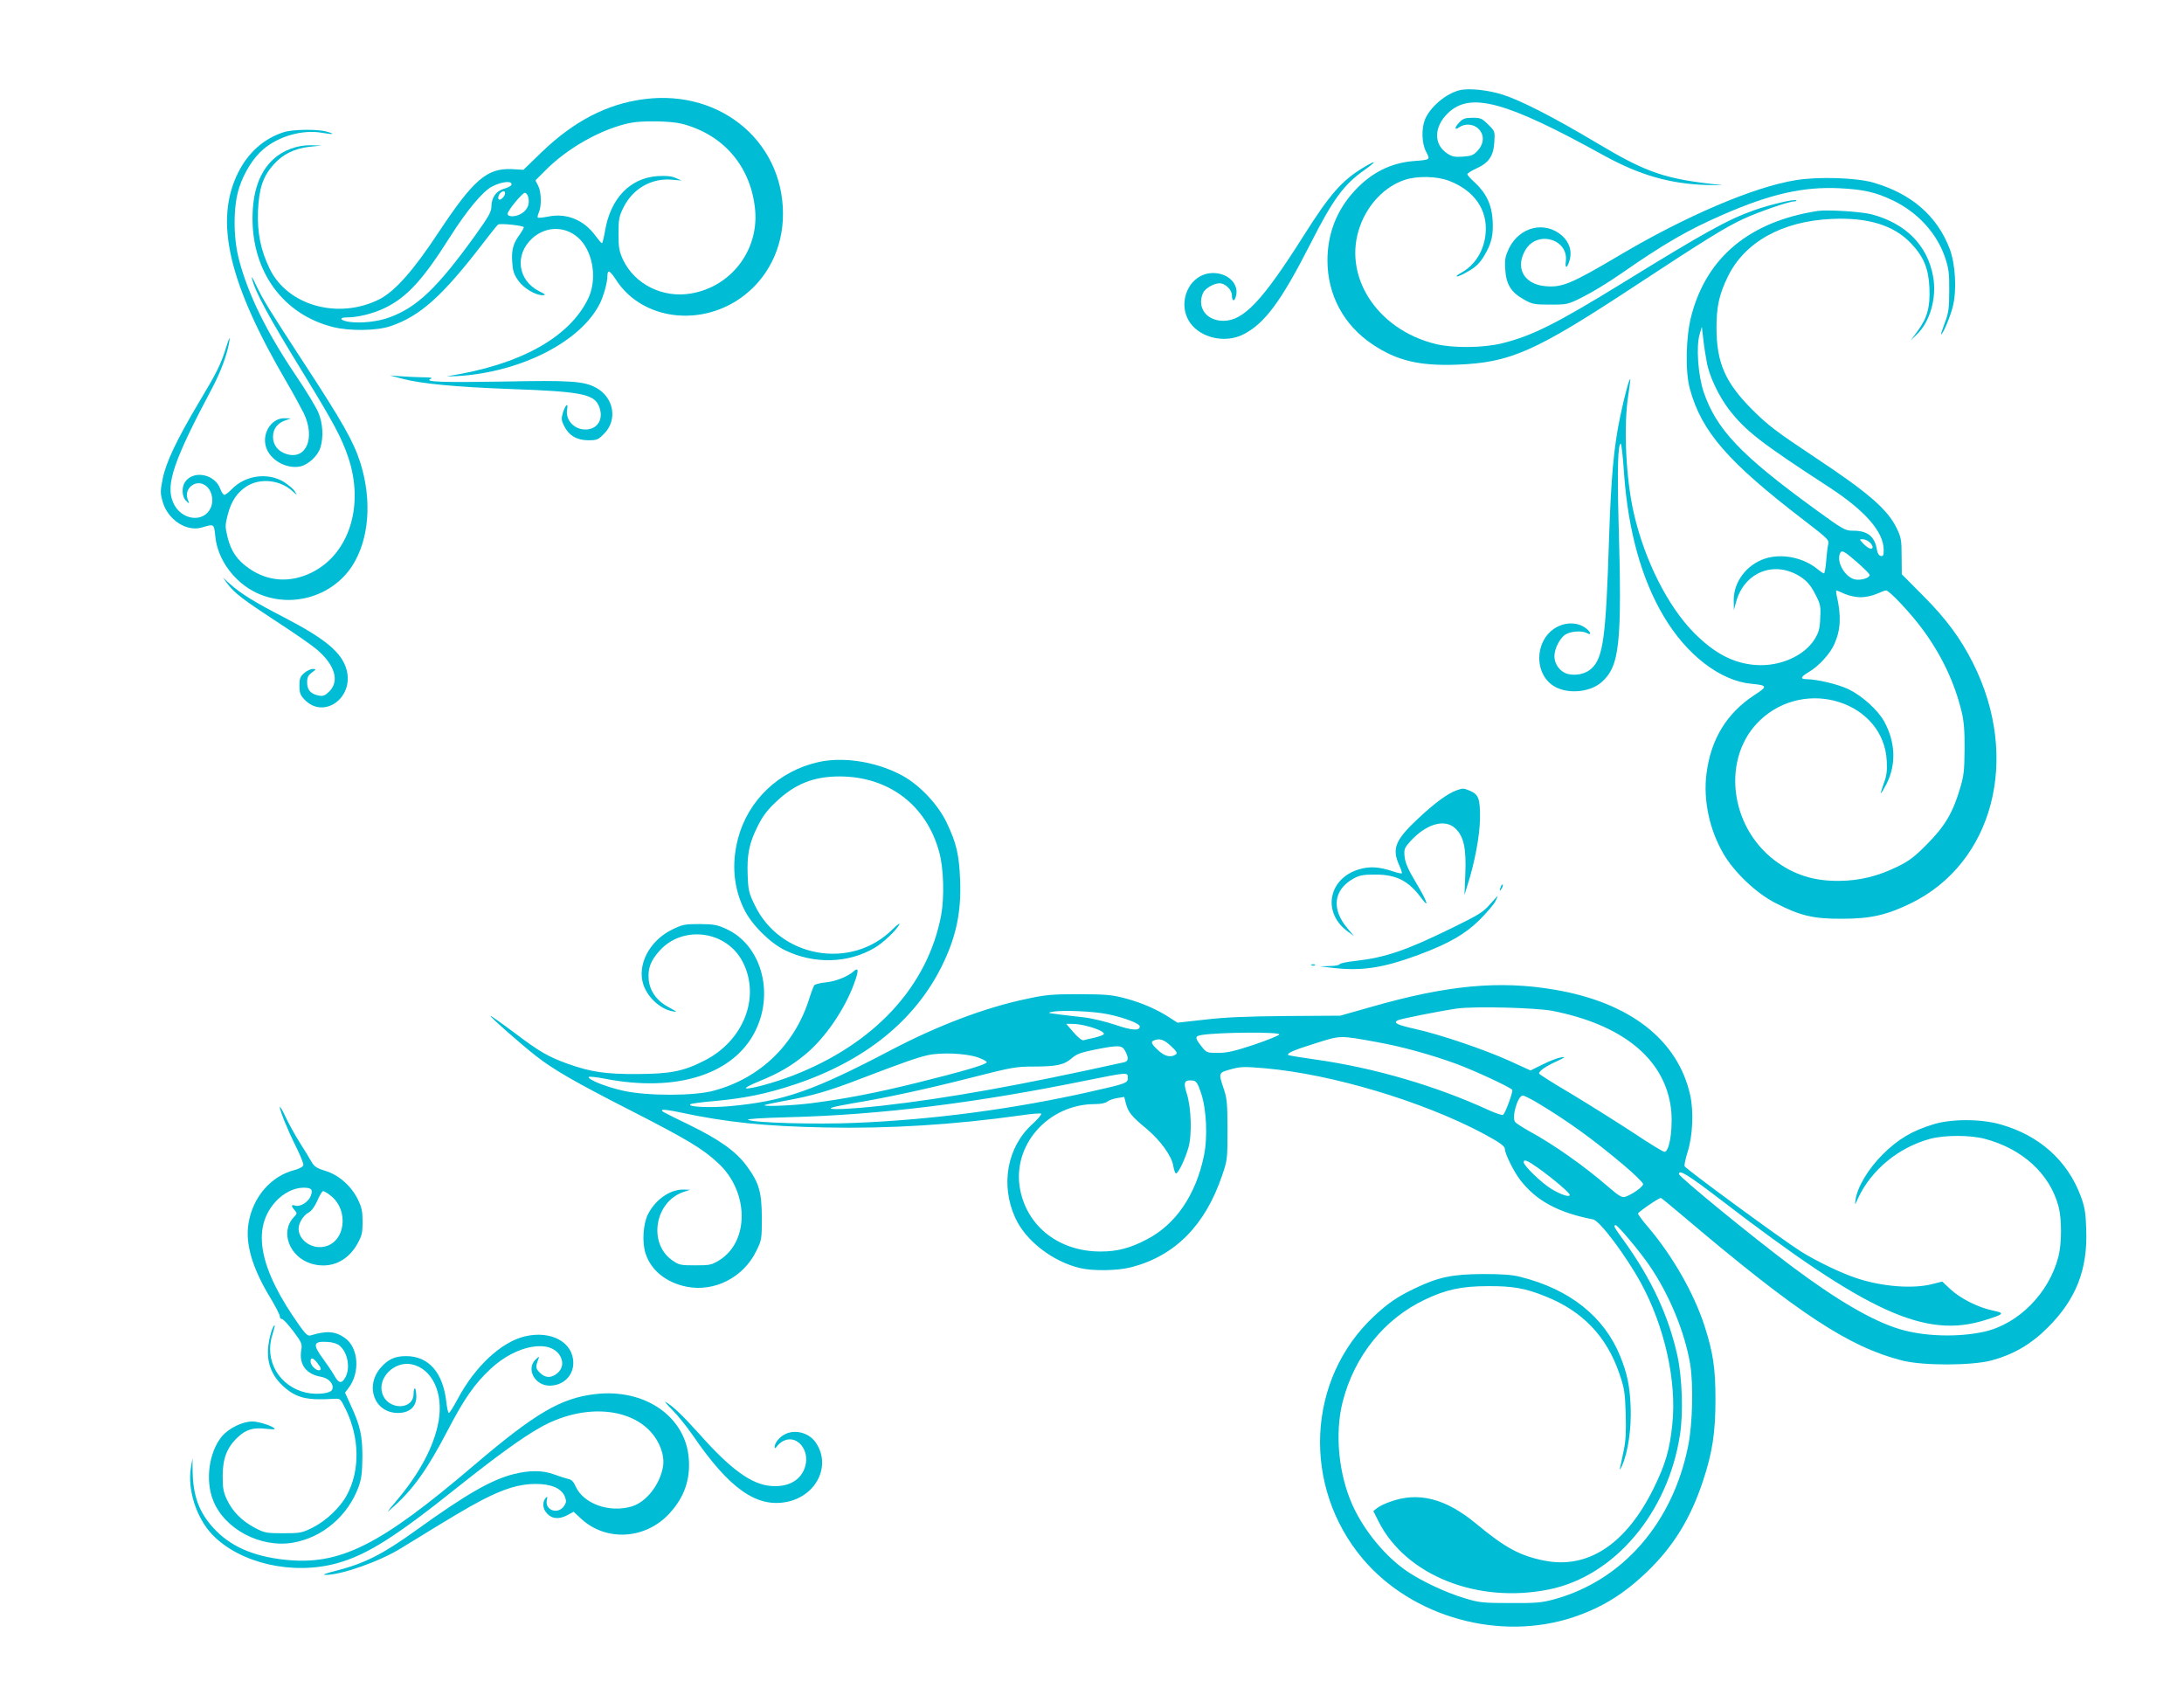
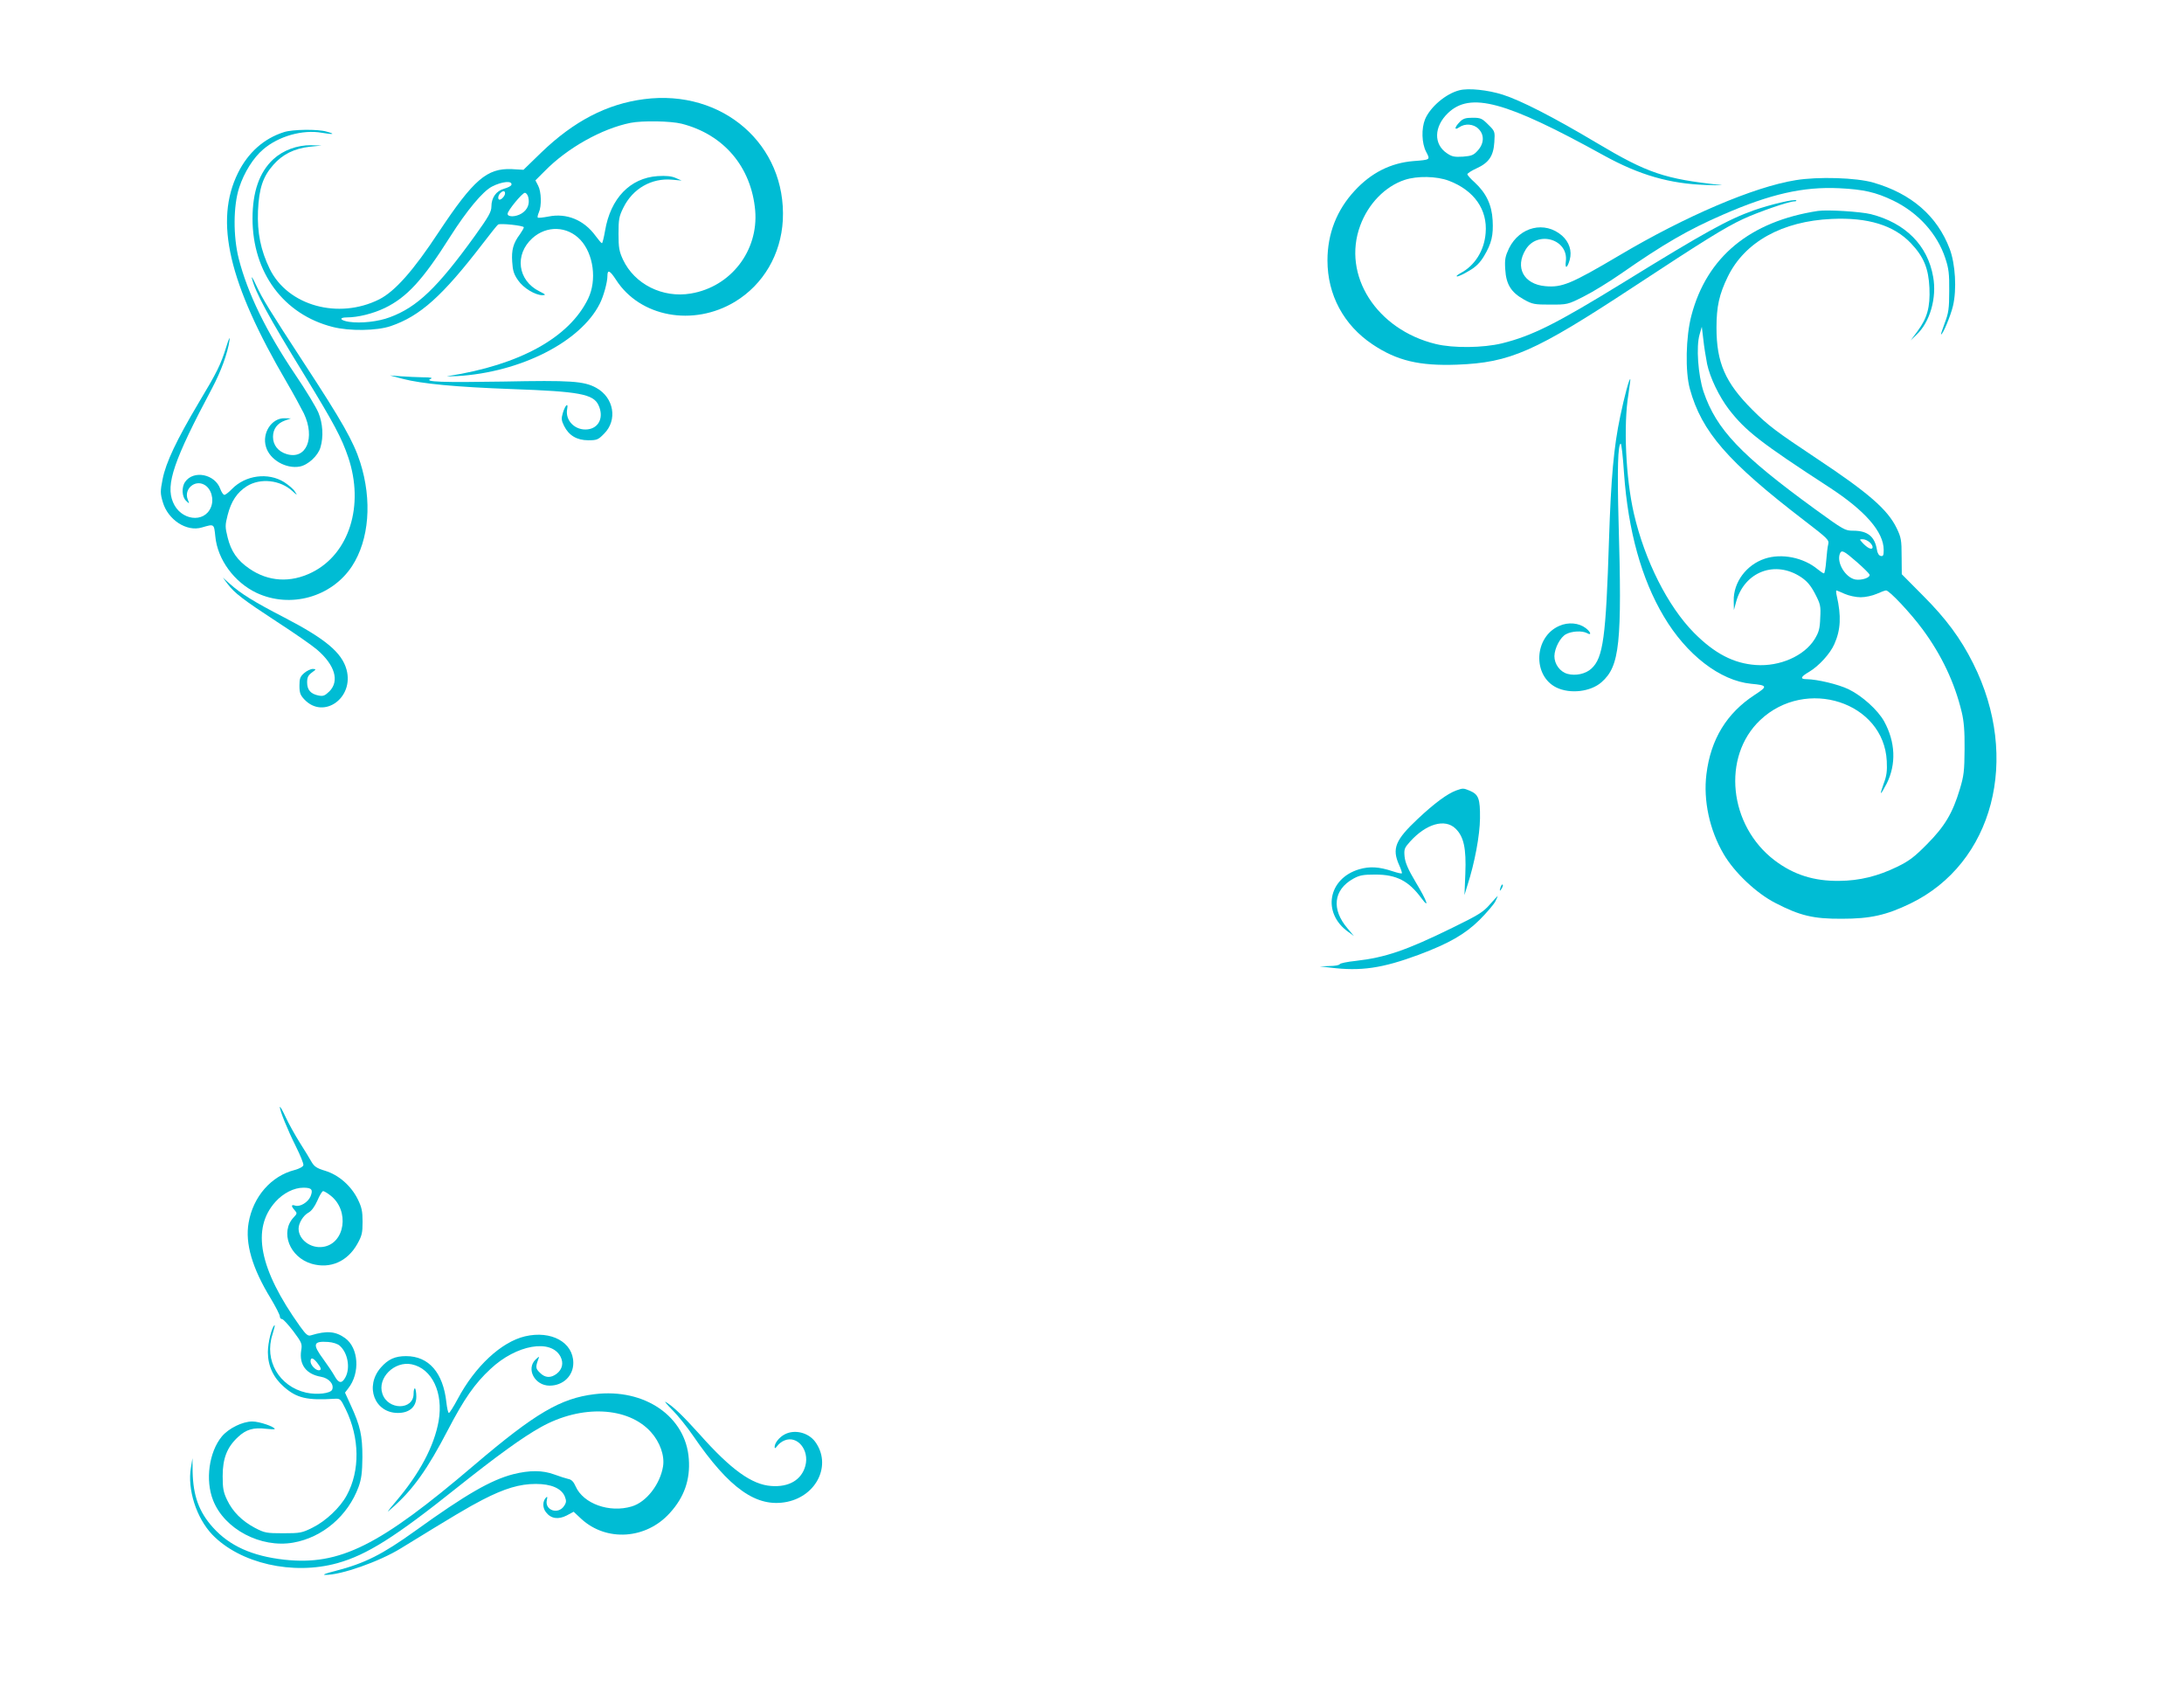
<svg xmlns="http://www.w3.org/2000/svg" version="1.0" width="1280pt" height="989pt" viewBox="0 0 1280 989" preserveAspectRatio="xMidYMid meet">
  <g transform="translate(0,989) scale(0.1,-0.1)" fill="#00bcd4" stroke="none">
    <path d="M8553 9361 c-79 -20 -170 -97 -201 -170 -22 -54 -20 -140 6 -190 25 -48 27 -47 -75 -55 -133 -11 -247 -69 -343 -173 -106 -114 -160 -253 -160 -409 0 -202 95 -379 264 -492 143 -96 275 -127 495 -119 312 12 454 74 1035 456 415 273 536 348 641 397 90 42 270 104 302 104 9 0 14 3 10 6 -9 9 -150 -24 -247 -58 -152 -54 -285 -127 -765 -423 -395 -243 -535 -313 -712 -357 -112 -27 -285 -29 -388 -4 -347 84 -551 403 -443 694 47 128 146 230 261 268 73 24 186 22 258 -5 148 -56 228 -169 216 -307 -8 -102 -63 -190 -146 -234 -20 -11 -29 -19 -21 -20 9 0 40 15 70 33 40 23 64 47 88 87 44 74 55 121 50 210 -5 90 -38 159 -105 221 -24 21 -43 43 -43 48 0 5 24 21 53 34 73 33 100 73 105 154 4 62 4 64 -36 103 -36 36 -44 40 -91 40 -42 0 -57 -5 -76 -25 -31 -31 -33 -52 -3 -31 34 24 85 20 113 -9 35 -34 34 -85 -4 -127 -24 -27 -36 -32 -87 -36 -50 -3 -65 0 -94 20 -79 53 -76 156 6 235 131 126 337 71 914 -248 209 -115 386 -166 600 -173 69 -2 107 -2 85 0 -328 35 -429 69 -726 246 -255 152 -445 249 -551 283 -88 28 -202 40 -255 26z" />
    <path d="M3775 9309 c-218 -28 -412 -129 -603 -313 l-104 -101 -69 4 c-145 6 -223 -61 -427 -368 -150 -228 -257 -348 -349 -395 -239 -120 -536 -38 -642 178 -53 109 -74 212 -69 340 6 133 29 201 90 270 54 62 124 96 213 106 l70 7 -62 2 c-81 1 -163 -29 -221 -82 -82 -76 -122 -191 -122 -348 0 -316 182 -562 470 -635 98 -25 258 -23 340 5 173 59 303 176 539 483 45 59 86 110 90 112 13 9 151 -6 151 -16 0 -5 -11 -24 -23 -41 -39 -52 -50 -92 -45 -162 3 -51 10 -73 34 -107 31 -46 101 -88 144 -88 21 1 19 4 -19 23 -127 63 -147 215 -41 311 84 76 205 72 282 -10 77 -83 97 -236 45 -344 -110 -228 -401 -389 -822 -454 -16 -2 8 -2 55 0 370 22 722 200 835 424 22 43 45 125 45 163 0 39 14 33 50 -22 140 -219 453 -277 698 -129 166 101 269 277 280 478 22 442 -353 769 -813 709z m220 -144 c247 -63 408 -253 431 -508 20 -237 -143 -448 -377 -487 -165 -28 -330 54 -398 199 -22 48 -26 69 -26 151 0 84 3 102 28 152 55 113 166 176 286 165 l56 -5 -35 15 c-24 11 -56 14 -106 11 -161 -11 -276 -130 -308 -321 -7 -40 -15 -72 -18 -72 -4 0 -20 19 -37 42 -68 94 -170 136 -277 114 -32 -6 -60 -9 -62 -6 -3 3 0 16 6 30 17 37 15 121 -4 157 l-16 31 54 54 c133 136 335 249 503 283 70 14 237 11 300 -5z m-998 -359 c-2 -6 -21 -16 -43 -22 -46 -13 -74 -52 -74 -105 0 -30 -17 -60 -96 -170 -220 -305 -339 -419 -499 -478 -68 -26 -170 -37 -239 -27 -53 8 -62 26 -13 26 65 0 153 22 222 55 130 63 223 164 384 419 96 151 190 265 245 293 58 30 122 36 113 9z m-37 -49 c0 -14 -20 -37 -32 -37 -12 0 -10 24 4 38 16 16 28 15 28 -1z m136 -22 c10 -40 -4 -74 -39 -96 -34 -21 -82 -22 -82 -2 0 19 86 123 101 123 8 0 16 -11 20 -25z" />
    <path d="M1665 9116 c-118 -37 -211 -120 -270 -239 -140 -283 -56 -644 287 -1230 38 -65 82 -146 99 -180 68 -144 14 -273 -101 -238 -50 15 -80 53 -80 101 0 46 25 80 71 96 l34 12 -37 1 c-76 2 -134 -87 -109 -168 22 -75 117 -130 198 -115 48 9 107 63 121 112 19 62 14 141 -12 204 -13 31 -73 131 -135 222 -171 254 -280 477 -332 681 -33 131 -32 310 3 416 29 89 83 175 141 224 90 77 231 117 343 97 69 -12 83 -8 27 7 -51 15 -199 13 -248 -3z" />
-     <path d="M7987 8906 c-123 -75 -193 -154 -349 -401 -239 -378 -350 -495 -468 -495 -100 0 -157 79 -119 164 12 26 63 56 97 56 33 0 72 -38 72 -71 0 -38 17 -38 25 1 15 68 -49 130 -135 130 -139 0 -218 -173 -134 -293 62 -87 202 -119 306 -69 128 63 224 191 400 537 131 258 194 343 311 426 81 57 77 65 -6 15z" />
    <path d="M10523 8834 c-243 -39 -644 -210 -1033 -441 -281 -166 -335 -189 -433 -180 -127 11 -180 110 -115 215 70 114 252 60 235 -70 -6 -47 9 -40 23 10 14 52 -3 103 -45 141 -101 88 -248 53 -311 -74 -22 -47 -26 -65 -22 -124 5 -87 34 -134 109 -176 50 -28 62 -30 155 -30 100 0 102 0 195 47 52 26 150 86 219 134 247 172 394 258 600 347 275 120 469 164 679 154 142 -7 214 -23 316 -72 147 -71 259 -195 306 -338 20 -60 24 -91 23 -192 0 -103 -4 -130 -26 -187 -14 -38 -24 -68 -22 -68 11 0 56 109 70 167 23 97 14 246 -19 334 -73 193 -225 325 -448 389 -99 29 -324 36 -456 14z" />
    <path d="M10655 8654 c-399 -61 -652 -270 -742 -613 -33 -124 -37 -329 -9 -430 69 -251 222 -427 669 -770 138 -106 148 -115 142 -140 -4 -14 -9 -59 -12 -98 -3 -40 -9 -73 -13 -73 -5 0 -21 11 -37 24 -83 69 -211 95 -310 62 -108 -36 -184 -138 -182 -246 l1 -55 13 48 c49 178 230 246 382 144 35 -24 56 -49 81 -97 31 -60 34 -71 30 -141 -2 -63 -8 -84 -33 -125 -61 -98 -204 -161 -344 -151 -130 9 -242 67 -363 189 -153 155 -288 422 -352 698 -48 209 -62 520 -32 700 7 47 12 87 11 88 -6 7 -34 -98 -59 -217 -38 -180 -54 -358 -66 -726 -18 -570 -34 -690 -103 -753 -33 -31 -92 -44 -140 -31 -44 12 -77 57 -77 104 1 47 35 112 69 129 34 18 93 21 122 6 28 -16 24 5 -7 29 -40 31 -103 37 -156 13 -148 -65 -157 -292 -16 -361 81 -39 200 -25 264 31 107 94 121 225 100 948 -8 296 -4 450 13 450 4 0 13 -78 19 -172 24 -339 103 -622 233 -840 133 -225 330 -377 512 -395 97 -9 98 -15 21 -65 -164 -107 -258 -260 -283 -465 -19 -153 18 -327 101 -468 63 -108 192 -230 304 -287 143 -74 222 -93 389 -92 167 0 260 21 401 89 486 235 648 851 368 1408 -73 146 -159 262 -294 397 l-124 125 -1 105 c0 95 -3 111 -29 165 -53 109 -164 206 -470 409 -236 157 -283 192 -376 285 -159 159 -210 276 -210 481 0 124 16 195 66 298 99 204 319 326 609 339 212 10 365 -37 465 -143 75 -79 103 -148 108 -261 5 -113 -13 -177 -70 -254 l-40 -54 36 35 c77 73 118 215 96 337 -32 185 -162 316 -365 368 -61 15 -255 27 -310 19z m-650 -897 c17 -80 70 -190 127 -265 98 -127 185 -195 588 -457 212 -138 320 -262 320 -368 0 -31 -3 -38 -17 -35 -11 2 -20 16 -23 38 -13 77 -55 110 -139 110 -48 0 -56 5 -223 126 -437 318 -579 468 -654 689 -32 98 -44 264 -23 335 l13 45 9 -75 c4 -41 15 -106 22 -143z m955 -1047 c24 -24 18 -45 -8 -31 -10 5 -26 19 -36 30 -19 21 -19 21 2 21 12 0 31 -9 42 -20z m-78 -113 c39 -34 73 -68 75 -74 6 -18 -46 -35 -83 -29 -58 11 -111 98 -91 151 10 25 23 18 99 -48z m-71 -187 c25 -11 66 -20 94 -20 28 0 69 9 94 20 24 11 49 20 55 20 19 0 145 -134 214 -228 111 -150 188 -313 229 -484 13 -53 18 -112 17 -218 -1 -128 -4 -156 -28 -235 -42 -140 -88 -217 -191 -321 -74 -75 -105 -99 -175 -133 -115 -56 -222 -82 -340 -83 -149 -2 -268 36 -379 120 -269 204 -311 608 -85 822 268 254 725 106 742 -240 3 -58 -1 -87 -17 -129 -11 -30 -19 -56 -17 -58 2 -3 17 23 34 56 56 113 51 242 -15 363 -37 67 -129 150 -209 189 -61 29 -182 58 -246 59 -40 0 -35 14 15 43 56 33 124 107 148 163 37 83 41 164 14 282 -4 17 -5 32 -2 32 2 0 24 -9 48 -20z" />
    <path d="M1476 8260 c21 -84 92 -216 310 -571 171 -280 216 -364 255 -479 95 -282 6 -565 -212 -674 -126 -63 -257 -55 -368 22 -70 48 -107 101 -127 183 -15 61 -15 71 0 130 21 82 55 133 113 170 79 49 195 37 267 -29 30 -27 30 -27 14 -2 -8 14 -37 38 -63 55 -94 58 -226 41 -306 -41 -18 -19 -38 -34 -44 -34 -6 0 -17 16 -24 35 -31 87 -157 112 -206 41 -22 -31 -19 -89 6 -111 20 -19 20 -19 9 9 -23 60 42 117 98 85 40 -22 58 -85 38 -132 -39 -95 -178 -77 -222 30 -44 104 4 245 229 668 53 100 91 205 102 280 3 26 -3 13 -18 -35 -34 -109 -54 -149 -163 -331 -129 -217 -192 -350 -211 -447 -14 -71 -14 -83 1 -134 30 -104 140 -176 229 -149 73 21 71 23 79 -53 13 -135 111 -268 241 -330 198 -93 440 -26 560 156 101 155 119 386 48 609 -39 122 -108 243 -328 579 -208 319 -242 374 -283 461 -16 35 -27 53 -24 39z" />
    <path d="M2360 7670 c112 -29 311 -48 640 -60 395 -14 478 -29 508 -95 32 -69 3 -133 -63 -141 -73 -9 -134 51 -121 119 8 41 -11 24 -25 -22 -10 -33 -9 -45 7 -77 28 -56 75 -84 142 -84 50 0 58 3 92 38 81 80 58 212 -45 269 -72 40 -152 45 -546 37 -353 -6 -470 -2 -424 16 13 6 -2 9 -46 9 -36 1 -95 3 -130 6 l-64 5 75 -20z" />
    <path d="M1334 6468 c40 -53 89 -91 291 -223 99 -64 204 -137 233 -162 105 -90 133 -184 72 -245 -26 -25 -36 -29 -62 -24 -47 9 -68 33 -68 77 0 29 6 42 28 58 26 19 26 20 5 21 -12 0 -35 -11 -50 -24 -24 -21 -28 -32 -28 -74 0 -42 5 -56 30 -82 112 -117 291 10 246 176 -27 99 -123 180 -364 305 -180 93 -255 140 -318 196 l-43 38 28 -37z" />
-     <path d="M4796 5424 c-232 -52 -412 -224 -471 -449 -38 -147 -26 -288 37 -415 42 -87 151 -196 238 -238 169 -83 371 -78 525 13 50 29 127 102 145 136 8 14 -8 3 -39 -27 -242 -241 -661 -167 -808 143 -34 69 -38 88 -41 174 -5 120 9 189 59 288 29 59 57 95 108 143 110 104 220 148 371 148 289 0 511 -169 585 -445 26 -94 30 -264 11 -368 -79 -418 -392 -756 -872 -941 -104 -40 -246 -79 -271 -74 -10 2 25 21 77 42 114 46 192 92 271 158 114 94 230 263 285 415 28 76 27 97 -3 71 -36 -32 -108 -60 -165 -65 -32 -3 -61 -11 -66 -17 -4 -6 -18 -42 -30 -81 -85 -268 -287 -463 -557 -536 -114 -32 -386 -32 -527 -2 -98 21 -208 64 -208 81 0 5 42 1 93 -9 425 -83 763 26 887 286 108 226 28 499 -173 591 -54 25 -74 28 -157 29 -88 0 -101 -3 -162 -33 -132 -65 -206 -207 -167 -323 25 -74 99 -142 169 -155 32 -6 30 -4 -20 23 -70 37 -111 94 -118 161 -6 67 11 112 63 170 138 154 396 118 489 -67 104 -205 4 -461 -227 -577 -121 -62 -199 -77 -392 -78 -184 -1 -274 12 -410 61 -113 41 -162 69 -309 180 -76 57 -140 102 -142 100 -5 -4 177 -164 266 -234 103 -81 233 -156 561 -323 326 -167 417 -221 508 -306 181 -167 184 -459 7 -569 -46 -28 -56 -30 -142 -30 -86 0 -95 2 -135 30 -141 100 -102 340 64 399 l42 14 -40 1 c-78 1 -163 -58 -207 -144 -29 -56 -36 -167 -14 -232 32 -98 121 -169 239 -193 163 -33 333 53 409 208 32 65 33 70 33 197 -1 151 -16 204 -90 304 -62 84 -157 152 -335 239 -174 85 -165 80 -157 88 3 3 50 -3 104 -15 272 -58 496 -81 848 -88 375 -8 758 16 1149 71 59 9 112 13 118 10 5 -3 -18 -31 -51 -61 -148 -133 -189 -356 -101 -549 60 -134 219 -257 380 -295 75 -18 221 -16 300 5 256 66 433 245 532 536 32 93 32 99 32 270 0 153 -3 183 -22 240 -32 94 -31 94 42 114 57 16 79 16 198 6 392 -34 923 -193 1278 -381 100 -54 130 -75 130 -93 1 -29 52 -132 90 -181 94 -122 222 -191 427 -231 39 -7 193 -213 281 -374 138 -254 210 -575 183 -827 -15 -149 -41 -237 -111 -378 -161 -325 -385 -472 -641 -420 -141 28 -229 76 -394 213 -182 152 -344 193 -512 130 -29 -10 -62 -27 -73 -36 l-21 -17 30 -60 c160 -317 580 -485 1001 -399 382 78 696 449 766 906 20 129 13 334 -15 463 -51 232 -151 448 -312 672 -61 84 -66 93 -49 93 12 0 146 -160 199 -239 116 -170 206 -390 237 -576 19 -120 14 -344 -11 -473 -89 -454 -384 -794 -786 -904 -73 -20 -106 -23 -259 -22 -160 0 -183 3 -265 28 -108 32 -251 99 -337 157 -128 87 -252 237 -320 386 -83 183 -106 422 -59 608 69 269 244 487 484 600 122 58 213 78 367 78 146 1 220 -12 338 -60 217 -86 359 -235 433 -453 29 -85 33 -109 37 -236 3 -104 0 -160 -12 -215 -8 -41 -18 -85 -21 -99 -4 -17 0 -14 11 10 35 76 56 218 51 345 -5 123 -20 195 -61 297 -94 232 -296 393 -584 465 -49 13 -108 17 -222 17 -179 -1 -260 -18 -398 -84 -102 -49 -155 -85 -239 -163 -395 -369 -424 -997 -66 -1422 290 -343 805 -486 1237 -341 168 57 295 136 433 269 151 146 251 309 323 526 56 168 74 285 74 481 0 183 -14 275 -65 433 -62 189 -185 405 -328 574 -34 39 -61 76 -61 81 0 9 121 92 134 92 3 0 65 -51 138 -113 667 -565 965 -761 1277 -840 123 -31 408 -30 524 1 128 35 230 94 328 192 166 165 235 340 226 575 -3 99 -9 133 -32 195 -78 209 -243 357 -471 421 -115 33 -290 33 -394 0 -125 -38 -206 -87 -296 -176 -84 -84 -148 -190 -159 -265 -5 -35 -5 -35 15 9 77 165 237 297 421 347 84 23 233 23 319 1 223 -58 384 -206 435 -398 19 -72 19 -216 -1 -293 -55 -214 -234 -395 -435 -440 -154 -34 -355 -28 -498 16 -156 47 -367 170 -631 368 -231 173 -660 524 -660 540 0 29 54 -5 245 -151 865 -664 1201 -816 1552 -704 111 35 114 40 43 55 -87 18 -191 71 -249 125 l-48 45 -59 -15 c-113 -29 -294 -15 -444 35 -90 30 -230 97 -325 156 -102 64 -676 484 -682 500 -2 7 5 43 17 81 31 95 37 239 16 335 -72 324 -353 543 -793 618 -326 56 -632 27 -1078 -101 l-180 -51 -315 -2 c-230 -2 -359 -7 -477 -21 l-162 -18 -39 25 c-74 50 -166 90 -261 116 -86 23 -115 25 -276 26 -158 0 -196 -3 -310 -28 -240 -50 -517 -155 -790 -298 -457 -240 -630 -301 -945 -330 -120 -11 -252 -5 -234 11 5 4 70 13 144 19 174 16 303 42 468 97 407 136 700 370 860 690 85 171 117 318 109 509 -6 150 -22 216 -79 336 -54 112 -168 230 -275 283 -149 76 -335 103 -477 71z m4304 -1458 c402 -80 644 -272 690 -549 19 -110 -2 -277 -35 -277 -8 0 -90 50 -181 111 -92 60 -254 162 -360 226 -107 63 -194 118 -194 122 0 15 37 41 100 70 53 25 59 29 30 25 -19 -3 -68 -21 -107 -41 l-73 -36 -127 58 c-147 66 -403 153 -548 185 -106 24 -129 35 -106 50 16 9 247 55 351 70 105 14 462 5 560 -14z m-2604 -20 c95 -20 184 -54 184 -71 0 -27 -46 -24 -145 10 -57 19 -139 39 -190 44 -224 26 -214 24 -175 32 52 11 245 3 326 -15z m-121 -70 c58 -15 95 -33 95 -45 0 -5 -24 -14 -52 -21 -29 -6 -60 -14 -68 -16 -9 -2 -33 17 -58 46 l-43 50 38 0 c21 0 61 -6 88 -14z m1123 -48 c-2 -6 -69 -33 -148 -60 -115 -38 -158 -48 -211 -48 -66 0 -68 1 -98 39 -39 49 -39 59 2 66 98 16 460 19 455 3z m568 -44 c147 -26 324 -75 471 -129 110 -41 317 -137 326 -152 6 -9 -38 -130 -53 -146 -4 -4 -42 8 -86 28 -309 142 -672 248 -1014 296 -85 12 -157 24 -159 26 -13 10 30 29 155 68 155 49 143 48 360 9z m-1203 -24 c35 -33 39 -42 27 -50 -29 -19 -65 -10 -102 25 -40 37 -46 50 -25 58 33 14 60 5 100 -33z m-268 -30 c21 -40 19 -59 -7 -65 -620 -137 -1033 -211 -1423 -255 -184 -20 -328 -26 -290 -11 11 5 67 16 125 26 190 31 435 84 693 150 240 61 261 65 368 65 132 0 177 10 222 50 26 23 54 33 133 49 143 28 160 27 179 -9z m-865 -36 c30 -11 54 -23 53 -29 -2 -13 -133 -52 -408 -120 -238 -59 -420 -94 -613 -119 -112 -15 -291 -22 -281 -12 2 2 57 14 123 26 151 27 255 57 436 127 254 97 334 125 395 139 79 18 223 12 295 -12z m880 -119 c0 -32 -4 -34 -226 -84 -446 -100 -911 -162 -1366 -181 -238 -10 -603 0 -634 18 -10 5 82 11 238 15 542 14 1103 84 1753 217 234 47 235 47 235 15z m429 -90 c32 -94 40 -259 17 -368 -47 -228 -165 -402 -333 -489 -98 -52 -174 -72 -273 -72 -241 0 -428 144 -471 362 -50 259 162 502 440 502 32 0 61 6 70 14 9 8 35 17 58 21 l42 7 10 -40 c14 -51 34 -75 121 -147 81 -68 147 -159 156 -216 4 -22 10 -42 15 -45 11 -7 53 78 74 150 22 76 17 236 -10 319 -21 65 -14 80 35 75 21 -3 29 -13 49 -73z m1979 -62 c177 -107 317 -208 500 -362 61 -52 112 -101 112 -110 0 -16 -67 -63 -107 -75 -17 -5 -37 7 -95 57 -143 124 -317 247 -465 328 -39 22 -77 46 -83 54 -22 27 15 155 45 155 8 0 50 -21 93 -47z m-4 -377 c88 -63 186 -146 186 -158 0 -16 -50 0 -108 35 -54 32 -162 136 -162 156 0 20 22 11 84 -33z" />
    <path d="M8535 5258 c-52 -19 -127 -74 -226 -167 -132 -124 -152 -174 -109 -270 11 -24 18 -46 16 -49 -3 -2 -26 3 -53 12 -81 27 -135 30 -197 12 -183 -54 -219 -257 -64 -367 l33 -24 -37 44 c-96 112 -83 226 32 291 38 21 58 25 130 25 125 0 196 -37 271 -139 51 -68 31 -13 -33 93 -46 77 -62 115 -66 151 -4 44 -1 51 32 88 95 105 204 136 266 77 49 -47 64 -116 58 -265 l-5 -125 17 56 c43 132 73 294 74 394 1 114 -8 139 -59 161 -39 16 -40 16 -80 2z" />
    <path d="M8796 4695 c-9 -26 -7 -32 5 -12 6 10 9 21 6 23 -2 3 -7 -2 -11 -11z" />
    <path d="M8731 4589 c-38 -44 -68 -62 -215 -134 -275 -135 -396 -176 -571 -196 -49 -5 -91 -14 -93 -19 -2 -6 -29 -11 -60 -11 l-57 -2 60 -7 c180 -23 307 -4 520 75 176 66 271 120 356 204 42 42 84 91 93 109 9 17 15 32 14 32 -2 -1 -23 -24 -47 -51z" />
-     <path d="M7688 4233 c7 -3 16 -2 19 1 4 3 -2 6 -13 5 -11 0 -14 -3 -6 -6z" />
    <path d="M1640 3403 c0 -22 46 -135 94 -231 26 -52 46 -101 44 -110 -2 -9 -22 -20 -50 -28 -139 -35 -245 -157 -271 -310 -21 -121 21 -265 129 -442 30 -50 54 -97 54 -106 0 -9 6 -16 13 -16 7 0 36 -32 66 -71 50 -67 53 -74 46 -114 -12 -83 30 -138 116 -153 47 -8 78 -44 66 -75 -9 -23 -89 -32 -153 -18 -158 36 -247 189 -197 341 10 32 16 57 12 54 -16 -10 -39 -102 -39 -158 0 -80 32 -149 94 -203 75 -66 135 -80 296 -70 34 2 36 0 66 -61 82 -167 85 -361 6 -505 -38 -71 -123 -151 -200 -189 -62 -31 -73 -33 -172 -33 -98 0 -109 2 -165 31 -77 41 -131 95 -164 164 -22 46 -26 69 -26 140 0 104 26 170 90 229 48 45 91 57 166 48 27 -3 49 -4 49 -1 0 13 -90 44 -131 44 -58 0 -139 -40 -179 -88 -75 -91 -98 -256 -51 -374 66 -169 279 -281 469 -248 173 30 322 158 384 328 16 45 21 82 22 172 0 128 -12 183 -69 307 l-33 72 19 25 c71 90 61 238 -19 295 -56 40 -107 44 -199 16 -18 -6 -29 3 -65 53 -239 335 -286 572 -143 730 45 50 108 82 163 82 49 0 58 -11 42 -51 -15 -35 -62 -63 -90 -54 -24 8 -25 -2 -3 -27 15 -17 15 -20 -6 -42 -81 -86 -24 -234 106 -272 108 -31 209 13 267 116 27 48 31 65 31 130 0 62 -5 85 -28 132 -39 79 -112 143 -191 167 -50 15 -64 25 -80 52 -11 19 -41 70 -69 113 -27 43 -65 111 -83 150 -18 39 -33 65 -34 59z m296 -518 c115 -88 87 -284 -44 -302 -72 -10 -142 43 -142 107 0 33 28 78 58 94 17 9 36 34 52 70 13 31 28 56 34 56 5 0 24 -11 42 -25z m55 -881 c47 -41 63 -129 34 -184 -21 -40 -40 -38 -65 8 -11 20 -41 64 -65 97 -65 88 -60 107 28 101 28 -2 56 -11 68 -22z m-132 -100 c24 -30 27 -44 9 -44 -19 0 -48 31 -48 52 0 26 15 22 39 -8z" />
    <path d="M3077 2059 c-139 -33 -293 -176 -395 -368 -24 -45 -47 -81 -51 -81 -5 0 -11 28 -15 63 -19 173 -103 270 -236 270 -65 0 -105 -18 -148 -67 -96 -110 -37 -266 100 -266 68 0 108 36 108 95 0 24 -4 46 -8 49 -4 2 -8 -11 -8 -31 0 -98 -151 -98 -183 0 -31 92 71 193 172 172 119 -25 186 -166 158 -331 -26 -149 -113 -311 -252 -474 -55 -65 -58 -70 -20 -36 122 107 207 227 327 458 94 180 156 270 249 356 151 142 355 178 410 72 19 -37 11 -74 -22 -100 -35 -27 -69 -25 -99 6 -25 24 -26 33 -9 79 7 19 6 18 -16 -2 -57 -55 -5 -153 82 -153 79 0 139 57 139 133 0 121 -129 192 -283 156z" />
    <path d="M3485 1720 c-199 -24 -348 -111 -705 -415 -557 -475 -789 -590 -1113 -555 -189 21 -322 81 -419 189 -82 91 -116 186 -119 326 l-1 80 -9 -55 c-22 -128 32 -295 125 -393 163 -169 472 -240 734 -167 172 48 340 154 699 441 235 187 385 296 493 356 238 133 511 120 645 -29 53 -59 81 -138 71 -201 -17 -105 -98 -210 -184 -235 -130 -39 -283 16 -328 117 -12 28 -25 41 -43 44 -14 3 -51 15 -81 26 -70 26 -146 26 -242 2 -131 -34 -277 -118 -573 -331 -195 -140 -296 -191 -470 -236 -57 -14 -78 -23 -59 -23 90 -2 318 78 444 156 314 193 393 240 478 284 130 67 218 93 312 93 91 0 150 -26 170 -73 10 -26 10 -35 -4 -56 -35 -53 -115 -25 -101 35 4 17 3 22 -4 15 -22 -22 -22 -61 -1 -87 29 -38 72 -44 121 -19 l41 22 45 -42 c147 -135 380 -120 519 35 84 92 120 195 111 316 -17 249 -259 416 -552 380z" />
    <path d="M3941 1627 c31 -31 85 -98 120 -149 214 -313 374 -425 552 -389 177 37 262 220 164 353 -40 53 -119 73 -177 43 -32 -16 -60 -51 -60 -74 0 -11 4 -9 15 5 8 12 27 27 43 33 75 31 147 -56 122 -149 -22 -82 -96 -126 -200 -118 -114 8 -236 96 -419 302 -101 112 -157 166 -201 191 -8 5 10 -17 41 -48z" />
  </g>
</svg>